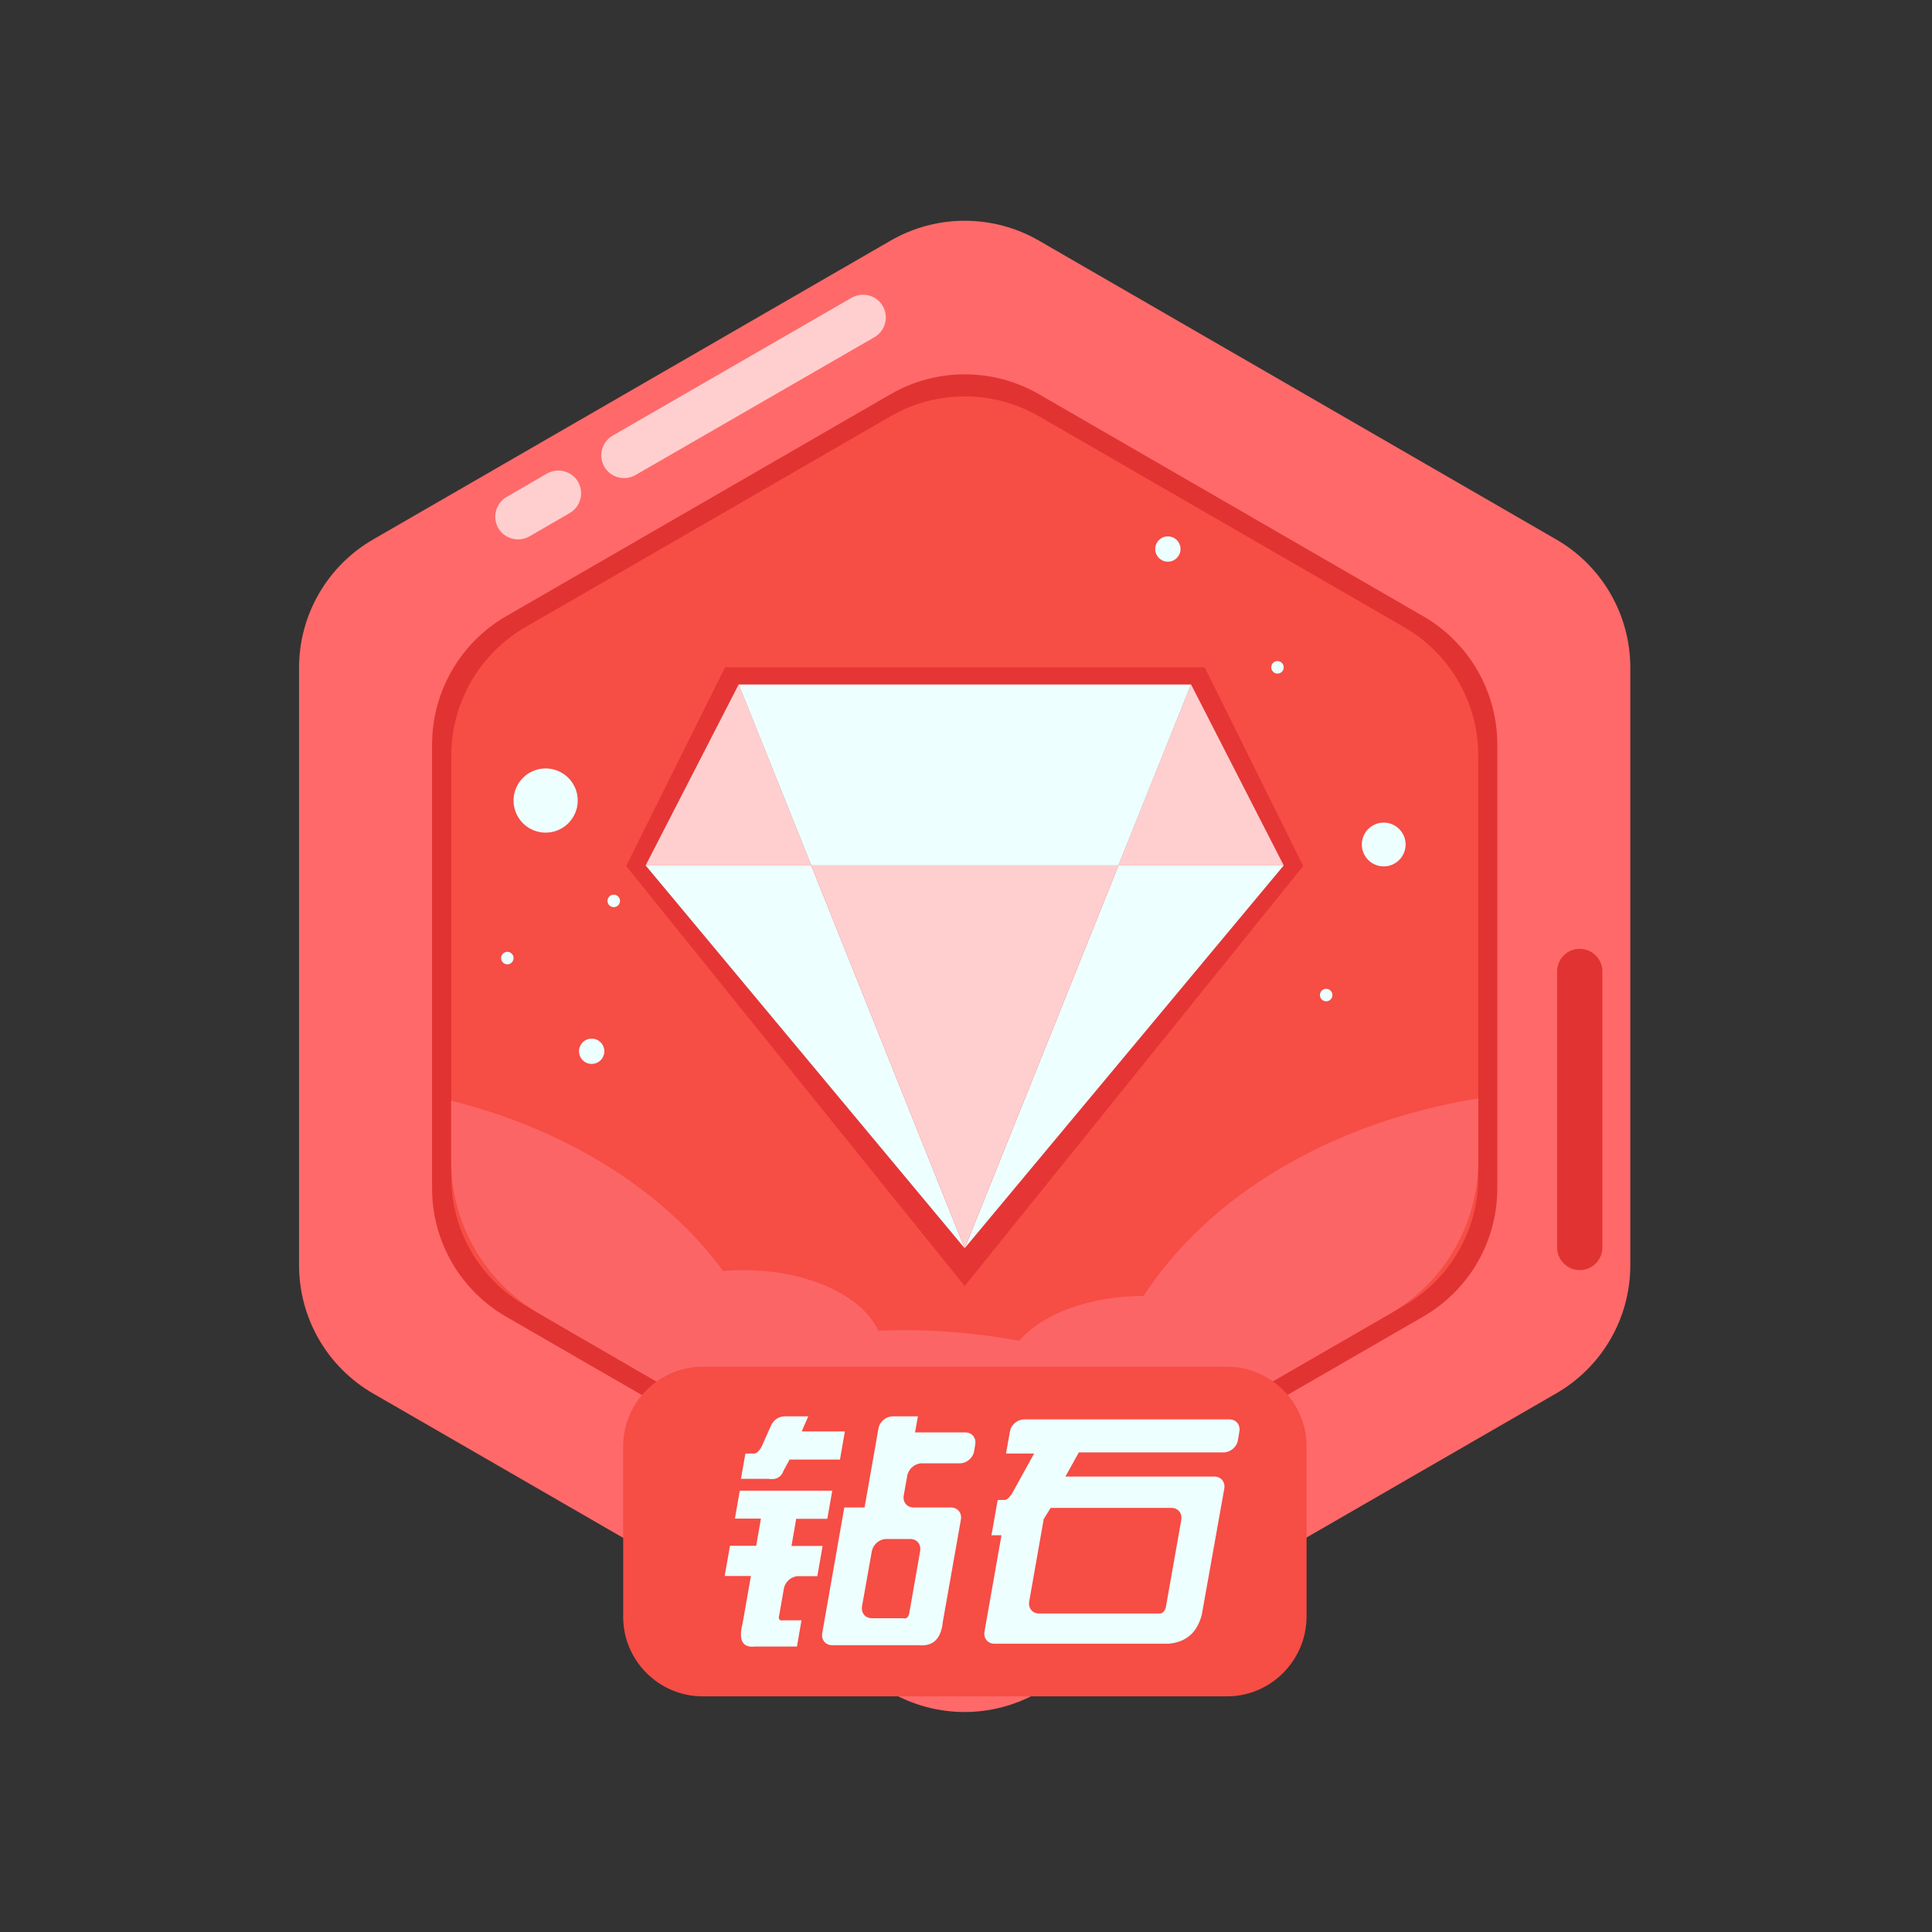
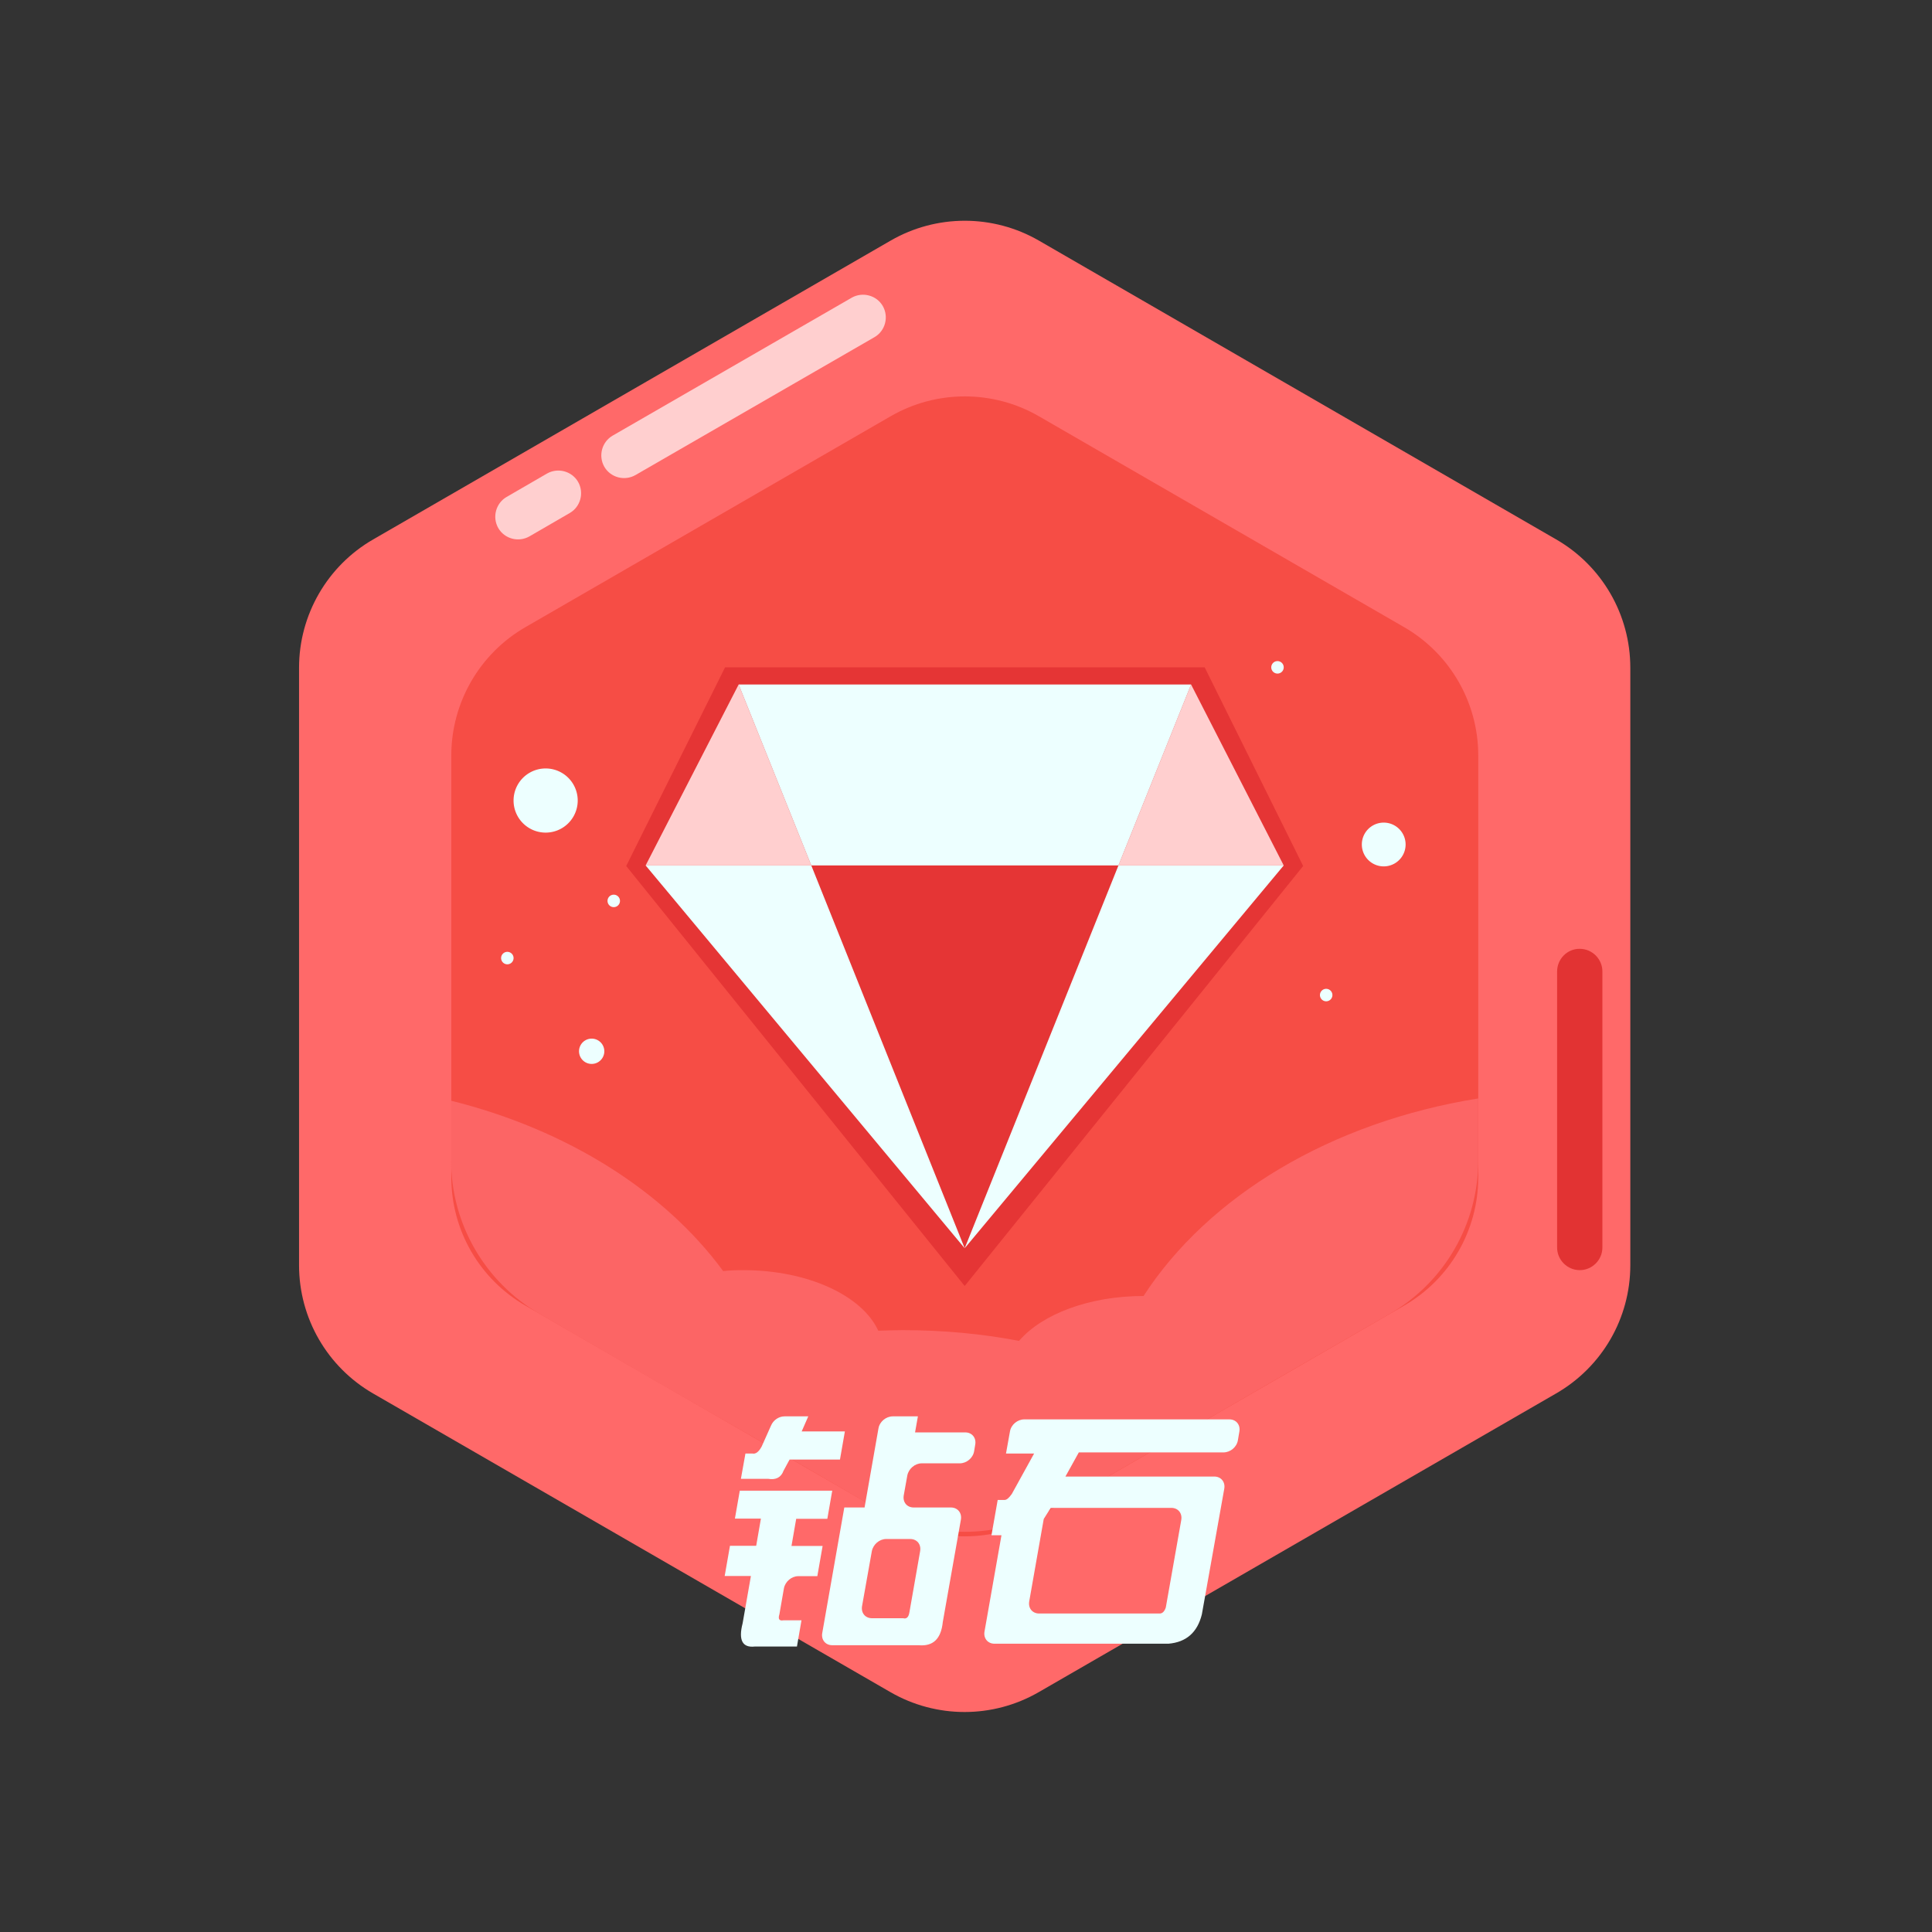
<svg xmlns="http://www.w3.org/2000/svg" t="1731290438526" class="icon" viewBox="0 0 1024 1024" version="1.1" p-id="23067" width="16" height="16">
  <rect x="0" y="0" width="1024" height="1024" fill="#333333" stroke="none" />
  <path d="M864.1 670.6V353.9c0-28.1-15-54-39.3-68L550.6 127.5c-24.3-14-54.2-14-78.5 0L197.8 285.9c-24.3 14-39.3 40-39.3 68v316.7c0 28.1 15 54 39.3 68L472 896.9c24.3 14 54.2 14 78.5 0l274.2-158.3c24.5-14.1 39.4-40 39.4-68z" fill="#FF6969" p-id="23068" />
-   <path d="M793.6 629.9V394.6c0-28.1-15-54-39.3-68L550.6 208.9c-24.3-14-54.2-14-78.5 0L268.3 326.6c-24.3 14-39.3 40-39.3 68v235.3c0 28.1 15 54 39.3 68L472 815.5c24.3 14 54.2 14 78.5 0l203.7-117.6c24.5-14.1 39.4-40 39.4-68z" fill="#E23333" p-id="23069" />
  <path d="M783.5 624V400.4c0-28.1-15-54-39.3-68L550.6 220.6c-24.3-14-54.2-14-78.5 0L278.5 332.4c-24.3 14-39.3 40-39.3 68V624c0 28.1 15 54 39.3 68l193.6 111.8c24.3 14 54.2 14 78.5 0L744.2 692c24.3-14 39.3-39.9 39.3-68z" fill="#F64D45" p-id="23070" />
  <path d="M783.5 582.2v32.9c0 33.6-17.9 64.6-47.1 81.4l-56.2 32.4-36.8 21.3-40.9 23.6-21.5 12.4-22.7 13.1c-29.1 16.8-65 16.8-94.1 0L415.4 771l-18.8-10.8-49-28.1-27.6-16-33.8-19.6c-29.1-16.8-47.1-47.8-47.1-81.4v-31.7c61.8 15.4 113.2 48.1 144.2 90.3 3.5-0.4 7.1-0.5 10.7-0.5 34.2 0 63 13.5 71.5 32.1 4.3-0.1 8.6-0.3 12.9-0.3 21.3 0 42 1.9 61.7 5.7 12.1-14.1 37.1-23.8 66-23.8 34.3-52.9 99.3-92.2 177.4-104.7z" fill="#FC6565" p-id="23071" />
-   <path d="M650.4 899.1h-278c-23.1 0-42.1-18.9-42.1-42.1v-90.5c0-23.1 18.9-42.1 42.1-42.1h278c23.1 0 42.1 18.9 42.1 42.1V857c-0.1 23.1-19 42.1-42.1 42.1z" fill="#F64D45" p-id="23072" />
  <path d="M451.4 157.8l-126.7 73.1c-5.7 3.3-7.7 10.7-4.4 16.5 3.3 5.7 10.7 7.7 16.5 4.4l126.7-73.1c5.7-3.3 7.7-10.7 4.4-16.5-3.3-5.7-10.7-7.7-16.5-4.4z" fill="#FFCFCF" p-id="23073" />
  <path d="M825.3 514.9v146.3c0 6.6 5.4 12 12 12s12-5.4 12-12V514.9c0-6.6-5.4-12-12-12-6.6-0.1-12 5.4-12 12z" fill="#E23333" p-id="23074" />
  <path d="M289.9 251l-21.4 12.4c-5.7 3.3-7.7 10.7-4.4 16.5 3.3 5.7 10.7 7.7 16.5 4.4l21.4-12.4c5.7-3.3 7.7-10.7 4.4-16.5-3.3-5.7-10.7-7.7-16.5-4.4z" fill="#FFCFCF" p-id="23075" />
  <path d="M289.2 424.3m-17 0a17 17 0 1 0 34 0 17 17 0 1 0-34 0Z" fill="#EDFFFF" p-id="23076" />
  <path d="M733.4 447.6m-11.6 0a11.6 11.6 0 1 0 23.2 0 11.6 11.6 0 1 0-23.2 0Z" fill="#EDFFFF" p-id="23077" />
  <path d="M313.6 557.2m-6.7 0a6.7 6.7 0 1 0 13.4 0 6.7 6.7 0 1 0-13.4 0Z" fill="#EDFFFF" p-id="23078" />
-   <path d="M619 291m-6.7 0a6.7 6.7 0 1 0 13.4 0 6.7 6.7 0 1 0-13.4 0Z" fill="#EDFFFF" p-id="23079" />
  <path d="M268.9 507.8m-3.3 0a3.3 3.3 0 1 0 6.6 0 3.3 3.3 0 1 0-6.6 0Z" fill="#EDFFFF" p-id="23080" />
  <path d="M325.3 477.5m-3.3 0a3.3 3.3 0 1 0 6.6 0 3.3 3.3 0 1 0-6.6 0Z" fill="#EDFFFF" p-id="23081" />
  <path d="M699.616 527.711a3.3 3.3 0 1 0 6.571-0.618 3.3 3.3 0 1 0-6.571 0.618Z" fill="#EDFFFF" p-id="23082" />
  <path d="M673.812 354.011a3.3 3.3 0 1 0 6.571-0.618 3.3 3.3 0 1 0-6.571 0.618Z" fill="#EDFFFF" p-id="23083" />
  <path d="M395.1 770.4h3.7c1.7 0.4 3.4-0.9 4.9-3.7l5-11.2c1.2-2.8 4.1-4.8 7.1-4.8h12.6l-3.5 8h22.9l-2.6 14.9h-26.7l-3.2 5.9c-1.3 3.6-4.1 5-8.2 4.3h-14.4l2.4-13.4z m-5.6 34.6l2.6-14.9h49l-2.6 14.9H422l-2.5 14.4H436l-2.8 16h-10.1c-3.6 0-6.9 2.9-7.6 6.4l-2.4 13.8c-0.8 2.5-0.1 3.6 2.1 3.2h9.6l-2.4 13.9H400c-6.5 0.7-8.7-3.4-6.4-12.3l4.4-25.1h-13.9l2.8-16h13.9l2.5-14.4h-13.8z m68.7-5.8l7.4-42.1c0.6-3.6 4-6.4 7.6-6.4h13.3l-1.5 8.5h26.6c3.6 0 5.9 2.9 5.3 6.4l-0.6 3.6c-0.6 3.6-4 6.4-7.6 6.4h-20.2c-3.6 0-6.9 2.9-7.6 6.4l-1.9 10.6c-0.6 3.6 1.7 6.4 5.3 6.4H504c3.6 0 5.9 2.9 5.3 6.4l-9.6 54.3c-0.9 8.9-5.1 13-12.8 12.3h-45.8c-3.6 0-5.9-2.9-5.3-6.4l11.7-66.6h10.7z m23.8 55.4l5.7-32.5c0.6-3.6-1.7-6.4-5.3-6.4h-12.7c-3.6 0-6.9 2.9-7.6 6.4l-5.2 29.2c-0.6 3.6 1.7 6.4 5.3 6.4h16.5c1.8 0.5 2.9-0.6 3.3-3.1zM548.1 770.4h-14.9l2.1-11.7c0.6-3.6 4-6.4 7.6-6.4h108.7c3.6 0 5.9 2.9 5.3 6.4l-0.8 4.7c-0.6 3.6-4 6.4-7.6 6.4h-76.7l-7.1 12.8h78.9c3.6 0 5.9 2.9 5.3 6.4L637 855.7c-2.4 9.6-8.3 14.7-17.7 15.5h-92.2c-3.6 0-5.9-2.9-5.3-6.4l9-51.1h-5.3l3.3-18.7h3.7c1.1 0 2.3-1.1 3.8-3.2l11.8-21.4z m78 35.2c0.6-3.6-1.7-6.4-5.3-6.4h-63.9l-3.7 5.9-7.7 43.7c-0.6 3.6 1.7 6.4 5.3 6.4h63.9c1.4 0 2.5-1.1 3.2-3.2l8.2-46.4z" fill="#EDFFFF" p-id="23084" />
  <path d="M690.7 459L511.3 681.6 331.9 459l52.4-105.3h254.2z" fill="#E53535" p-id="23085" />
  <path d="M430 458.7h-87.8l49.3-95.9z" fill="#FFCFCF" p-id="23086" />
  <path d="M511.3 661.6L342.2 458.7H430z" fill="#EDFFFF" p-id="23087" />
  <path d="M680.4 458.7h-87.6l38.5-95.9z" fill="#FFCFCF" p-id="23088" />
  <path d="M680.4 458.7L511.3 661.6l81.5-202.9zM631.3 362.8l-38.5 95.9H430l-38.5-95.9z" fill="#EDFFFF" p-id="23089" />
-   <path d="M592.8 458.7l-81.5 202.9L430 458.7z" fill="#FFCFCF" p-id="23090" />
</svg>